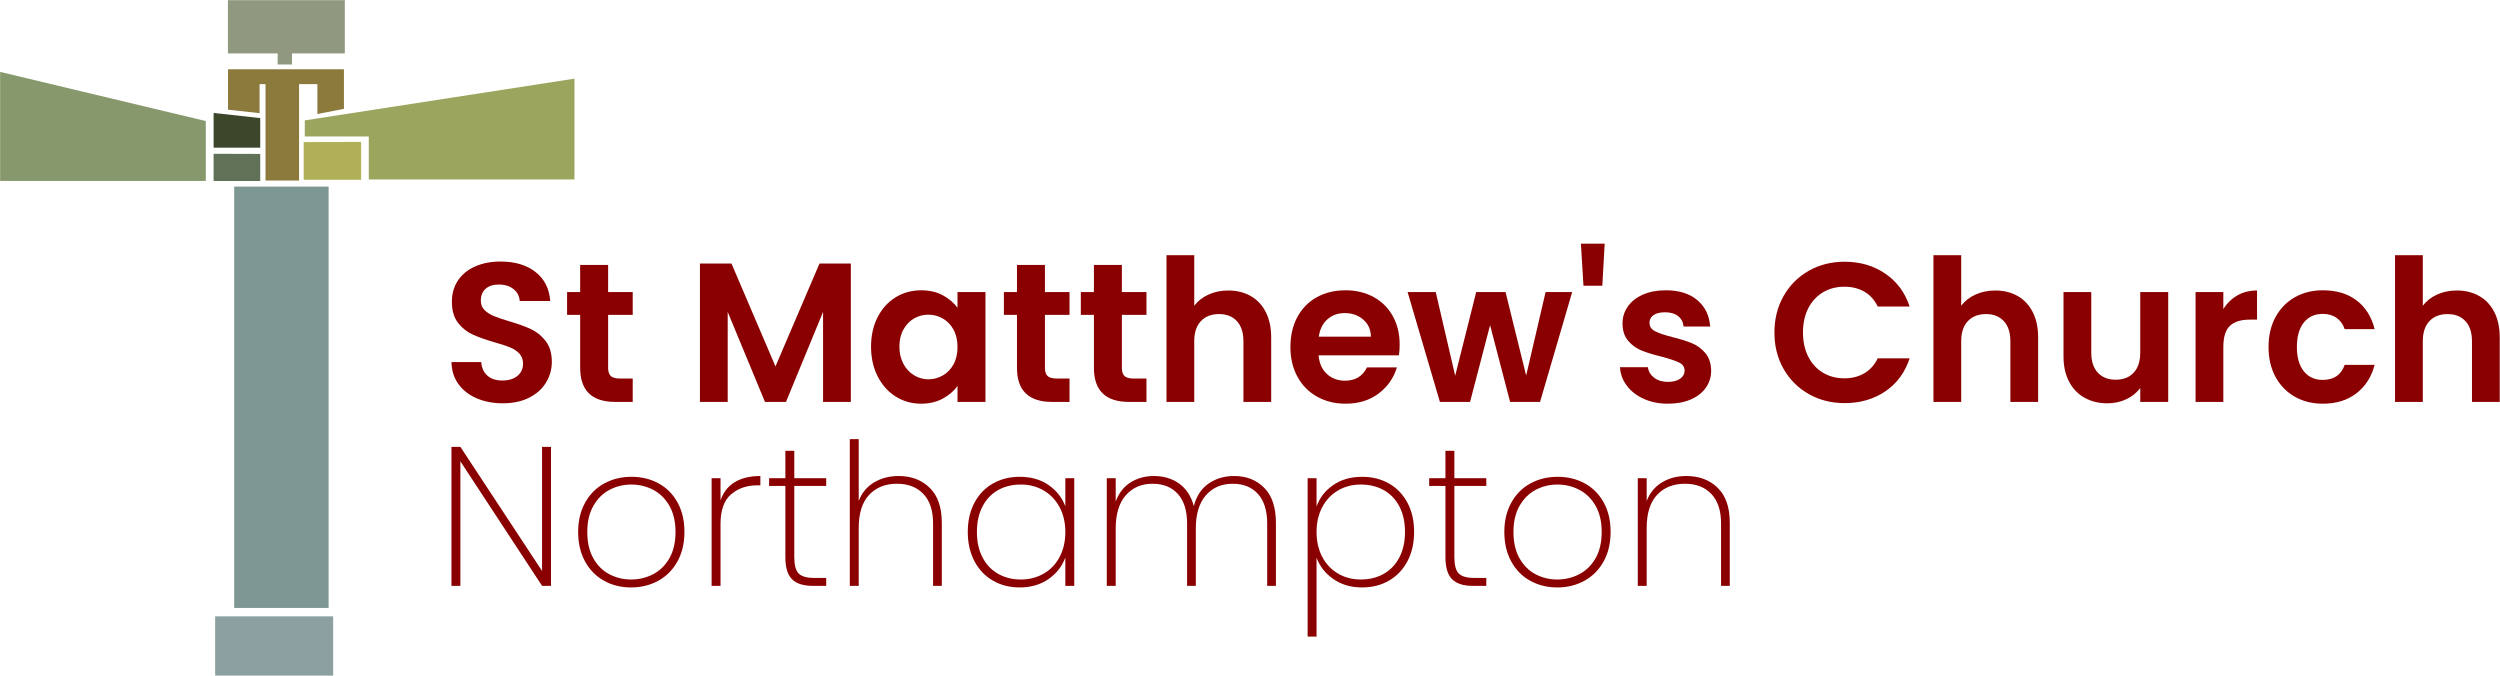
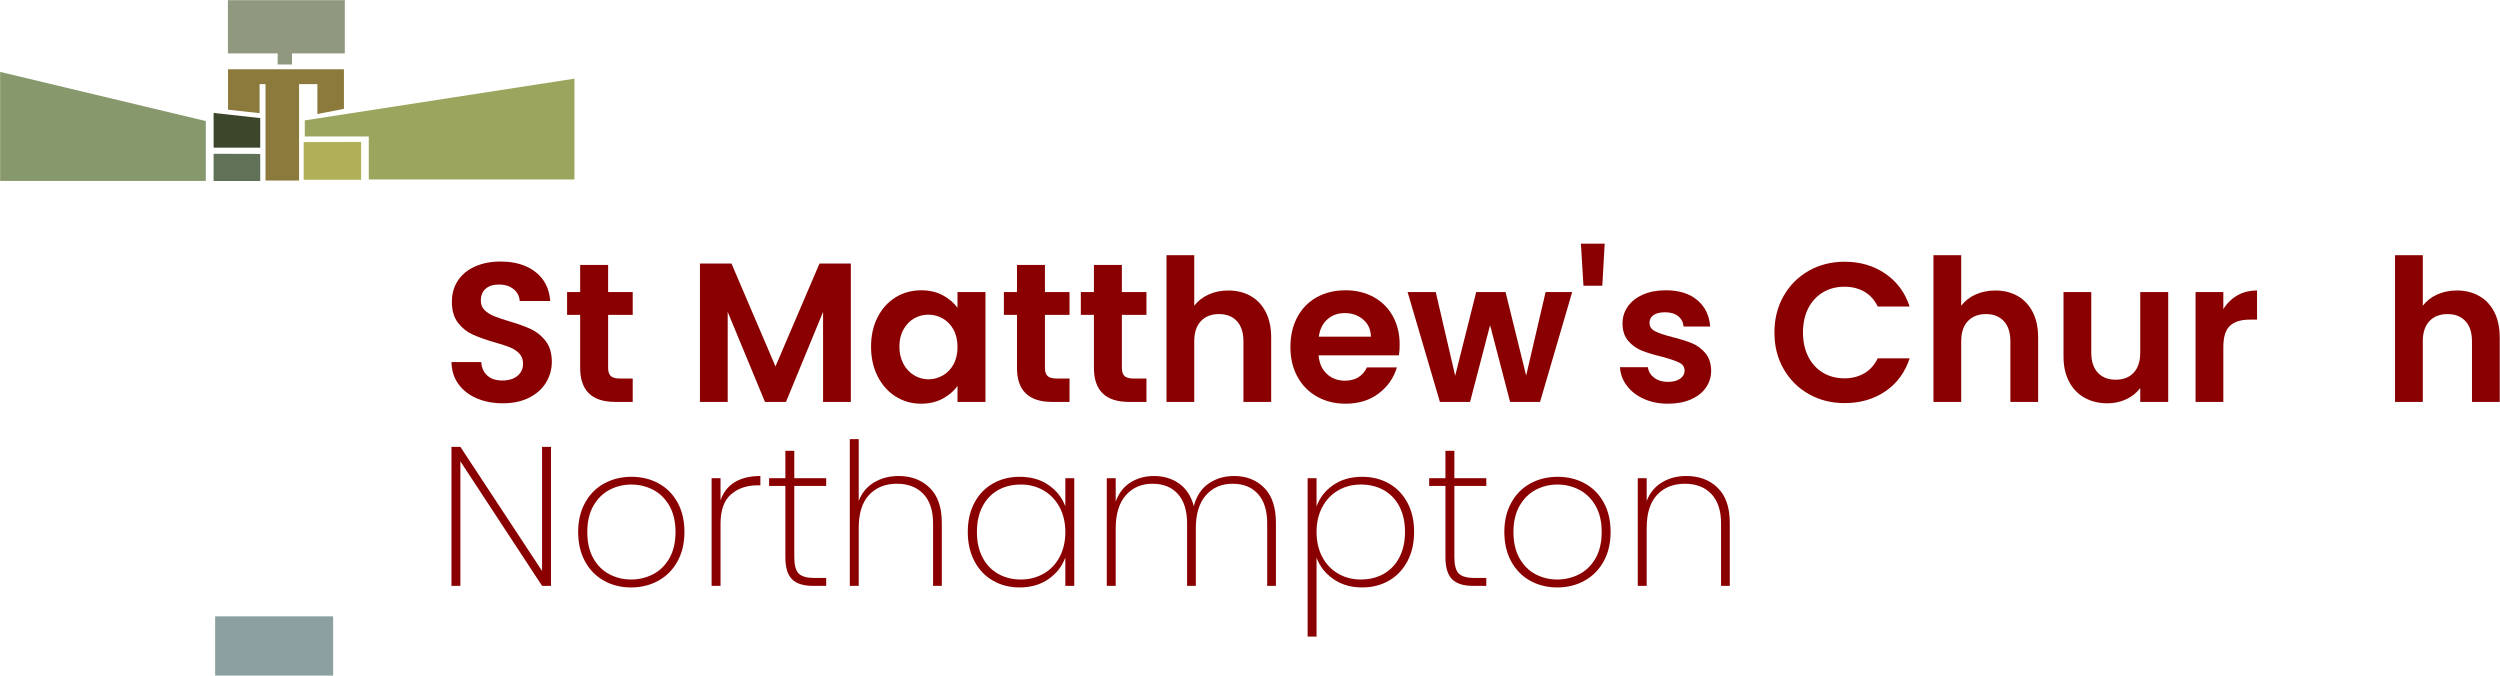
<svg xmlns="http://www.w3.org/2000/svg" clip-rule="evenodd" fill-rule="evenodd" stroke-linejoin="round" stroke-miterlimit="2" viewBox="0 0 4087 1105">
  <g fill="#8a0000" fill-rule="nonzero">
    <path d="m15.5.35c-2.433 0-4.625-.417-6.575-1.25s-3.492-2.033-4.625-3.6-1.717-3.417-1.75-5.55h7.5c.1 1.433.608 2.567 1.525 3.4s2.175 1.25 3.775 1.25c1.633 0 2.917-.392 3.85-1.175s1.4-1.808 1.4-3.075c0-1.033-.317-1.883-.95-2.55s-1.425-1.192-2.375-1.575-2.258-.808-3.925-1.275c-2.267-.667-4.108-1.325-5.525-1.975s-2.633-1.633-3.65-2.95-1.525-3.075-1.525-5.275c0-2.067.517-3.867 1.55-5.4s2.483-2.708 4.35-3.525 4-1.225 6.4-1.225c3.6 0 6.525.875 8.775 2.625s3.492 4.192 3.725 7.325h-7.7c-.067-1.2-.575-2.192-1.525-2.975s-2.208-1.175-3.775-1.175c-1.367 0-2.458.35-3.275 1.05s-1.225 1.717-1.225 3.05c0 .933.308 1.708.925 2.325s1.383 1.117 2.3 1.5 2.208.825 3.875 1.325c2.267.667 4.117 1.333 5.55 2s2.667 1.667 3.7 3 1.55 3.083 1.55 5.25c0 1.867-.483 3.6-1.45 5.2s-2.383 2.875-4.25 3.825-4.083 1.425-6.65 1.425z" transform="matrix(6.483 0 0 6.483 721.561 657.054)" />
    <path d="m42.05-21.95v13.4c0 .933.225 1.608.675 2.025s1.208.625 2.275.625h3.25v5.9h-4.4c-5.9 0-8.85-2.867-8.85-8.6v-13.35h-3.3v-5.75h3.3v-6.85h7.05v6.85h6.2v5.75z" transform="matrix(6.483 0 0 6.483 721.561 657.054)" />
    <path d="m103.25-34.9v34.9h-7v-22.7l-9.35 22.7h-5.3l-9.4-22.7v22.7h-7v-34.9h7.95l11.1 25.95 11.1-25.95z" transform="matrix(6.483 0 0 6.483 721.561 657.054)" />
    <path d="m108.35-13.95c0-2.8.558-5.283 1.675-7.45s2.633-3.833 4.55-5 4.058-1.75 6.425-1.75c2.067 0 3.875.417 5.425 1.25s2.792 1.883 3.725 3.15v-3.95h7.05v27.7h-7.05v-4.05c-.9 1.3-2.142 2.375-3.725 3.225-1.583.85-3.408 1.275-5.475 1.275-2.333 0-4.458-.6-6.375-1.8s-3.433-2.892-4.55-5.075-1.675-4.692-1.675-7.525zm21.8.1c0-1.7-.333-3.158-1-4.375s-1.567-2.15-2.7-2.8-2.35-.975-3.65-.975-2.5.317-3.6.95-1.992 1.558-2.675 2.775-1.025 2.658-1.025 4.325.342 3.125 1.025 4.375 1.583 2.208 2.7 2.875 2.308 1 3.575 1c1.3 0 2.517-.325 3.65-.975s2.033-1.583 2.7-2.8 1-2.675 1-4.375z" transform="matrix(6.483 0 0 6.483 721.561 657.054)" />
    <path d="m152.2-21.95v13.4c0 .933.225 1.608.675 2.025s1.208.625 2.275.625h3.25v5.9h-4.4c-5.9 0-8.85-2.867-8.85-8.6v-13.35h-3.3v-5.75h3.3v-6.85h7.05v6.85h6.2v5.75z" transform="matrix(6.483 0 0 6.483 721.561 657.054)" />
    <path d="m171.6-21.95v13.4c0 .933.225 1.608.675 2.025s1.208.625 2.275.625h3.25v5.9h-4.4c-5.9 0-8.85-2.867-8.85-8.6v-13.35h-3.3v-5.75h3.3v-6.85h7.05v6.85h6.2v5.75z" transform="matrix(6.483 0 0 6.483 721.561 657.054)" />
    <path d="m198.45-28.1c2.1 0 3.967.458 5.6 1.375s2.908 2.267 3.825 4.05 1.375 3.925 1.375 6.425v16.25h-7v-15.3c0-2.2-.55-3.892-1.65-5.075s-2.6-1.775-4.5-1.775c-1.933 0-3.458.592-4.575 1.775s-1.675 2.875-1.675 5.075v15.3h-7v-37h7v12.75c.9-1.2 2.1-2.142 3.6-2.825s3.167-1.025 5-1.025z" transform="matrix(6.483 0 0 6.483 721.561 657.054)" />
    <path d="m241.65-14.45c0 1-.067 1.9-.2 2.7h-20.25c.167 2 .867 3.567 2.1 4.7s2.75 1.7 4.55 1.7c2.6 0 4.45-1.117 5.55-3.35h7.55c-.8 2.667-2.333 4.858-4.6 6.575s-5.05 2.575-8.35 2.575c-2.667 0-5.058-.592-7.175-1.775s-3.767-2.858-4.95-5.025-1.775-4.667-1.775-7.5c0-2.867.583-5.383 1.75-7.55s2.8-3.833 4.9-5 4.517-1.75 7.25-1.75c2.633 0 4.992.567 7.075 1.7s3.7 2.742 4.85 4.825 1.725 4.475 1.725 7.175zm-7.25-2c-.033-1.8-.683-3.242-1.95-4.325s-2.817-1.625-4.65-1.625c-1.733 0-3.192.525-4.375 1.575s-1.908 2.508-2.175 4.375z" transform="matrix(6.483 0 0 6.483 721.561 657.054)" />
    <path d="m285.15-27.7-8.1 27.7h-7.55l-5.05-19.35-5.05 19.35h-7.6l-8.15-27.7h7.1l4.9 21.1 5.3-21.1h7.4l5.2 21.05 4.9-21.05z" transform="matrix(6.483 0 0 6.483 721.561 657.054)" />
    <path d="m293.35-39.9-.6 10.6h-4.75l-.65-10.6z" transform="matrix(6.483 0 0 6.483 721.561 657.054)" />
    <path d="m309.3.45c-2.267 0-4.3-.408-6.1-1.225s-3.225-1.925-4.275-3.325-1.625-2.95-1.725-4.65h7.05c.133 1.067.658 1.95 1.575 2.65s2.058 1.05 3.425 1.05c1.333 0 2.375-.267 3.125-.8s1.125-1.217 1.125-2.05c0-.9-.458-1.575-1.375-2.025s-2.375-.942-4.375-1.475c-2.067-.5-3.758-1.017-5.075-1.55s-2.45-1.35-3.4-2.45-1.425-2.583-1.425-4.45c0-1.533.442-2.933 1.325-4.2s2.15-2.267 3.8-3 3.592-1.1 5.825-1.1c3.3 0 5.933.825 7.9 2.475s3.05 3.875 3.25 6.675h-6.7c-.1-1.1-.558-1.975-1.375-2.625s-1.908-.975-3.275-.975c-1.267 0-2.242.233-2.925.7s-1.025 1.117-1.025 1.95c0 .933.467 1.642 1.4 2.125s2.383.975 4.35 1.475c2 .5 3.65 1.017 4.95 1.55s2.425 1.358 3.375 2.475 1.442 2.592 1.475 4.425c0 1.6-.442 3.033-1.325 4.3s-2.15 2.258-3.8 2.975c-1.65.717-3.575 1.075-5.775 1.075z" transform="matrix(6.483 0 0 6.483 721.561 657.054)" />
    <path d="m336.15-17.5c0-3.433.775-6.508 2.325-9.225s3.667-4.833 6.35-6.35 5.692-2.275 9.025-2.275c3.9 0 7.317 1 10.25 3s4.983 4.767 6.15 8.3h-8.05c-.8-1.667-1.925-2.917-3.375-3.75s-3.125-1.25-5.025-1.25c-2.033 0-3.842.475-5.425 1.425s-2.817 2.292-3.7 4.025-1.325 3.767-1.325 6.1c0 2.3.442 4.325 1.325 6.075s2.117 3.1 3.7 4.05 3.392 1.425 5.425 1.425c1.9 0 3.575-.425 5.025-1.275s2.575-2.108 3.375-3.775h8.05c-1.167 3.567-3.208 6.342-6.125 8.325-2.917 1.983-6.342 2.975-10.275 2.975-3.333 0-6.342-.758-9.025-2.275s-4.8-3.625-6.35-6.325-2.325-5.767-2.325-9.2z" transform="matrix(6.483 0 0 6.483 721.561 657.054)" />
    <path d="m391.85-28.1c2.1 0 3.967.458 5.6 1.375s2.908 2.267 3.825 4.05 1.375 3.925 1.375 6.425v16.25h-7v-15.3c0-2.2-.55-3.892-1.65-5.075s-2.6-1.775-4.5-1.775c-1.933 0-3.458.592-4.575 1.775s-1.675 2.875-1.675 5.075v15.3h-7v-37h7v12.75c.9-1.2 2.1-2.142 3.6-2.825s3.167-1.025 5-1.025z" transform="matrix(6.483 0 0 6.483 721.561 657.054)" />
    <path d="m435.45-27.7v27.7h-7.05v-3.5c-.9 1.2-2.075 2.142-3.525 2.825s-3.025 1.025-4.725 1.025c-2.167 0-4.083-.458-5.75-1.375s-2.975-2.267-3.925-4.05-1.425-3.908-1.425-6.375v-16.25h7v15.25c0 2.2.55 3.892 1.65 5.075s2.6 1.775 4.5 1.775c1.933 0 3.45-.592 4.55-1.775s1.65-2.875 1.65-5.075v-15.25z" transform="matrix(6.483 0 0 6.483 721.561 657.054)" />
    <path d="m449.35-23.4c.9-1.467 2.075-2.617 3.525-3.45s3.108-1.25 4.975-1.25v7.35h-1.85c-2.2 0-3.858.517-4.975 1.55s-1.675 2.833-1.675 5.4v13.8h-7v-27.7h7z" transform="matrix(6.483 0 0 6.483 721.561 657.054)" />
-     <path d="m460.75-13.85c0-2.867.583-5.375 1.75-7.525s2.783-3.817 4.85-5 4.433-1.775 7.1-1.775c3.433 0 6.275.858 8.525 2.575s3.758 4.125 4.525 7.225h-7.55c-.4-1.2-1.075-2.142-2.025-2.825s-2.125-1.025-3.525-1.025c-2 0-3.583.725-4.75 2.175s-1.75 3.508-1.75 6.175c0 2.633.583 4.675 1.75 6.125s2.75 2.175 4.75 2.175c2.833 0 4.683-1.267 5.55-3.8h7.55c-.767 3-2.283 5.383-4.55 7.15-2.267 1.767-5.1 2.65-8.5 2.65-2.667 0-5.033-.592-7.1-1.775s-3.683-2.85-4.85-5-1.75-4.658-1.75-7.525z" transform="matrix(6.483 0 0 6.483 721.561 657.054)" />
    <path d="m508.25-28.1c2.1 0 3.967.458 5.6 1.375s2.908 2.267 3.825 4.05 1.375 3.925 1.375 6.425v16.25h-7v-15.3c0-2.2-.55-3.892-1.65-5.075s-2.6-1.775-4.5-1.775c-1.933 0-3.458.592-4.575 1.775s-1.675 2.875-1.675 5.075v15.3h-7v-37h7v12.75c.9-1.2 2.1-2.142 3.6-2.825s3.167-1.025 5-1.025z" transform="matrix(6.483 0 0 6.483 721.561 657.054)" />
    <path d="m29.2 0h-2.25l-20.6-31.4v31.4h-2.25v-35.05h2.25l20.6 31.3v-31.3h2.25z" transform="matrix(6.483 0 0 6.483 711.461 957.754)" />
    <path d="m49.4.4c-2.533 0-4.817-.567-6.85-1.7s-3.625-2.758-4.775-4.875-1.725-4.592-1.725-7.425c0-2.8.583-5.258 1.75-7.375s2.775-3.733 4.825-4.85 4.342-1.675 6.875-1.675 4.817.558 6.85 1.675 3.625 2.725 4.775 4.825 1.725 4.567 1.725 7.4-.583 5.308-1.75 7.425-2.775 3.742-4.825 4.875c-2.05 1.133-4.342 1.7-6.875 1.7zm0-2c1.967 0 3.808-.442 5.525-1.325s3.092-2.225 4.125-4.025 1.55-4.017 1.55-6.65c0-2.6-.517-4.8-1.55-6.6s-2.4-3.142-4.1-4.025-3.533-1.325-5.5-1.325-3.792.442-5.475 1.325-3.042 2.225-4.075 4.025-1.55 4-1.55 6.6c0 2.633.508 4.85 1.525 6.65s2.367 3.142 4.05 4.025 3.508 1.325 5.475 1.325z" transform="matrix(6.483 0 0 6.483 711.461 957.754)" />
    <path d="m71.95-21.55c.667-2 1.85-3.525 3.55-4.575s3.867-1.575 6.5-1.575v2.35h-.75c-2.667 0-4.883.758-6.65 2.275s-2.65 3.992-2.65 7.425v15.65h-2.25v-27.15h2.25z" transform="matrix(6.483 0 0 6.483 711.461 957.754)" />
    <path d="m90.55-25.2v17.95c0 2 .367 3.375 1.1 4.125s2.033 1.125 3.9 1.125h3.05v2h-3.4c-2.367 0-4.108-.558-5.225-1.675s-1.675-2.975-1.675-5.575v-17.95h-4.1v-1.95h4.1v-6.9h2.25v6.9h8.05v1.95z" transform="matrix(6.483 0 0 6.483 711.461 957.754)" />
    <path d="m116.85-27.7c3.2 0 5.817.992 7.85 2.975s3.05 4.925 3.05 8.825v15.9h-2.2v-15.75c0-3.233-.817-5.708-2.45-7.425s-3.85-2.575-6.65-2.575c-2.933 0-5.275.933-7.025 2.8s-2.625 4.633-2.625 8.3v14.65h-2.25v-37h2.25v15.6c.767-2.033 2.05-3.592 3.85-4.675s3.867-1.625 6.2-1.625z" transform="matrix(6.483 0 0 6.483 711.461 957.754)" />
    <path d="m134.3-13.6c0-2.8.558-5.25 1.675-7.35s2.667-3.717 4.65-4.85 4.242-1.7 6.775-1.7c2.867 0 5.3.7 7.3 2.1s3.4 3.183 4.2 5.35v-7.1h2.25v27.15h-2.25v-7.15c-.8 2.2-2.208 4.008-4.225 5.425-2.017 1.417-4.442 2.125-7.275 2.125-2.533 0-4.792-.575-6.775-1.725s-3.533-2.783-4.65-4.9-1.675-4.575-1.675-7.375zm24.6 0c0-2.367-.492-4.458-1.475-6.275s-2.325-3.217-4.025-4.2-3.6-1.475-5.7-1.475c-2.2 0-4.133.475-5.8 1.425s-2.967 2.325-3.9 4.125-1.4 3.933-1.4 6.4.467 4.6 1.4 6.4 2.242 3.183 3.925 4.15 3.608 1.45 5.775 1.45c2.1 0 4.008-.492 5.725-1.475s3.058-2.383 4.025-4.2 1.45-3.925 1.45-6.325z" transform="matrix(6.483 0 0 6.483 711.461 957.754)" />
    <path d="m201.45-27.7c3.1 0 5.633.992 7.6 2.975s2.95 4.925 2.95 8.825v15.9h-2.2v-15.75c0-3.233-.775-5.708-2.325-7.425s-3.675-2.575-6.375-2.575c-2.8 0-5.05.967-6.75 2.9s-2.55 4.733-2.55 8.4v14.45h-2.2v-15.75c0-3.233-.775-5.708-2.325-7.425s-3.675-2.575-6.375-2.575c-2.8 0-5.05.967-6.75 2.9s-2.55 4.733-2.55 8.4v14.45h-2.25v-27.15h2.25v5.9c.767-2.133 2.008-3.742 3.725-4.825s3.692-1.625 5.925-1.625c2.467 0 4.592.642 6.375 1.925s3.008 3.175 3.675 5.675c.633-2.5 1.867-4.392 3.7-5.675s3.983-1.925 6.45-1.925z" transform="matrix(6.483 0 0 6.483 711.461 957.754)" />
    <path d="m222.25-20c.767-2.2 2.158-4 4.175-5.4s4.458-2.1 7.325-2.1c2.533 0 4.792.567 6.775 1.7s3.533 2.75 4.65 4.85 1.675 4.55 1.675 7.35-.558 5.258-1.675 7.375-2.667 3.75-4.65 4.9c-1.983 1.15-4.242 1.725-6.775 1.725-2.833 0-5.258-.708-7.275-2.125s-3.425-3.208-4.225-5.375v19.9h-2.25v-39.95h2.25zm22.3 6.4c0-2.467-.467-4.6-1.4-6.4s-2.242-3.175-3.925-4.125-3.625-1.425-5.825-1.425c-2.1 0-4 .492-5.7 1.475s-3.033 2.383-4 4.2-1.45 3.908-1.45 6.275c0 2.4.483 4.508 1.45 6.325s2.3 3.217 4 4.2 3.6 1.475 5.7 1.475c2.2 0 4.142-.483 5.825-1.45s2.992-2.35 3.925-4.15 1.4-3.933 1.4-6.4z" transform="matrix(6.483 0 0 6.483 711.461 957.754)" />
    <path d="m257-25.2v17.95c0 2 .367 3.375 1.1 4.125s2.033 1.125 3.9 1.125h3.05v2h-3.4c-2.367 0-4.108-.558-5.225-1.675s-1.675-2.975-1.675-5.575v-17.95h-4.1v-1.95h4.1v-6.9h2.25v6.9h8.05v1.95z" transform="matrix(6.483 0 0 6.483 711.461 957.754)" />
    <path d="m282.95.4c-2.533 0-4.817-.567-6.85-1.7s-3.625-2.758-4.775-4.875-1.725-4.592-1.725-7.425c0-2.8.583-5.258 1.75-7.375s2.775-3.733 4.825-4.85 4.342-1.675 6.875-1.675 4.817.558 6.85 1.675 3.625 2.725 4.775 4.825 1.725 4.567 1.725 7.4-.583 5.308-1.75 7.425-2.775 3.742-4.825 4.875c-2.05 1.133-4.342 1.7-6.875 1.7zm0-2c1.967 0 3.808-.442 5.525-1.325s3.092-2.225 4.125-4.025 1.55-4.017 1.55-6.65c0-2.6-.517-4.8-1.55-6.6s-2.4-3.142-4.1-4.025-3.533-1.325-5.5-1.325-3.792.442-5.475 1.325-3.042 2.225-4.075 4.025-1.55 4-1.55 6.6c0 2.633.508 4.85 1.525 6.65s2.367 3.142 4.05 4.025 3.508 1.325 5.475 1.325z" transform="matrix(6.483 0 0 6.483 711.461 957.754)" />
    <path d="m315.5-27.7c3.233 0 5.867.992 7.9 2.975s3.05 4.925 3.05 8.825v15.9h-2.2v-15.75c0-3.233-.817-5.708-2.45-7.425s-3.85-2.575-6.65-2.575c-2.933 0-5.275.933-7.025 2.8s-2.625 4.633-2.625 8.3v14.65h-2.25v-27.15h2.25v5.75c.767-2.033 2.042-3.592 3.825-4.675s3.842-1.625 6.175-1.625z" transform="matrix(6.483 0 0 6.483 711.461 957.754)" />
  </g>
  <g transform="matrix(1.362 0 0 1.362 -3018.79 -3882.37)">
    <g transform="translate(-.394 .193)">
      <path d="m2459.43 2997.22-246.87-59v130.9h246.87z" fill="#87996c" transform="translate(4.42 -1.614)" />
      <path d="m2439.16 2953.93-226.6-9.52v64.42h226.6z" fill="#3c462a" transform="matrix(.247 0 0 .647 1926.72 1080.85)" />
      <path d="m2535.53 2951.28h-7.11v34.86l-37.89-4.17v-48.5l139.13-.01v47.51l-31.89 6.16v-35.85h-21.99v115.73h-40.25z" fill="#8b7a3c" />
-       <path d="m2482.83 3077.46h137.865v503.749h-137.865z" fill="#7e9792" transform="matrix(.822 0 0 1.004 457.039 -15.518)" />
      <path d="m2473.92 3591.85h153.096v68.356h-153.096z" fill="#8da0a1" transform="matrix(.925 0 0 1.041 186.699 -149.055)" />
      <path d="m2439.16 2958.57-226.6-.25v50.51h226.6z" fill="#617158" transform="matrix(.247 0 0 .647 1926.72 1120.85)" />
      <path d="m838.845 1518.15 323.685-50.09v120.97h-246.876v-51.59h-76.809z" fill="#9ba55e" transform="translate(1743.81 1476.64)" />
-       <path d="m2426.72 2957.33-214.16-.25v56.41h214.16z" fill="#afb058" transform="matrix(-.322 0 0 .806 3362.74 637.223)" />
+       <path d="m2426.72 2957.33-214.16-.25v56.41h214.16" fill="#afb058" transform="matrix(-.322 0 0 .806 3362.74 637.223)" />
    </g>
    <path d="m2549.72 2914.61v13.28h17.21v-13.28h63.39v-63.93h-140.31v63.93z" fill="#909980" />
  </g>
</svg>